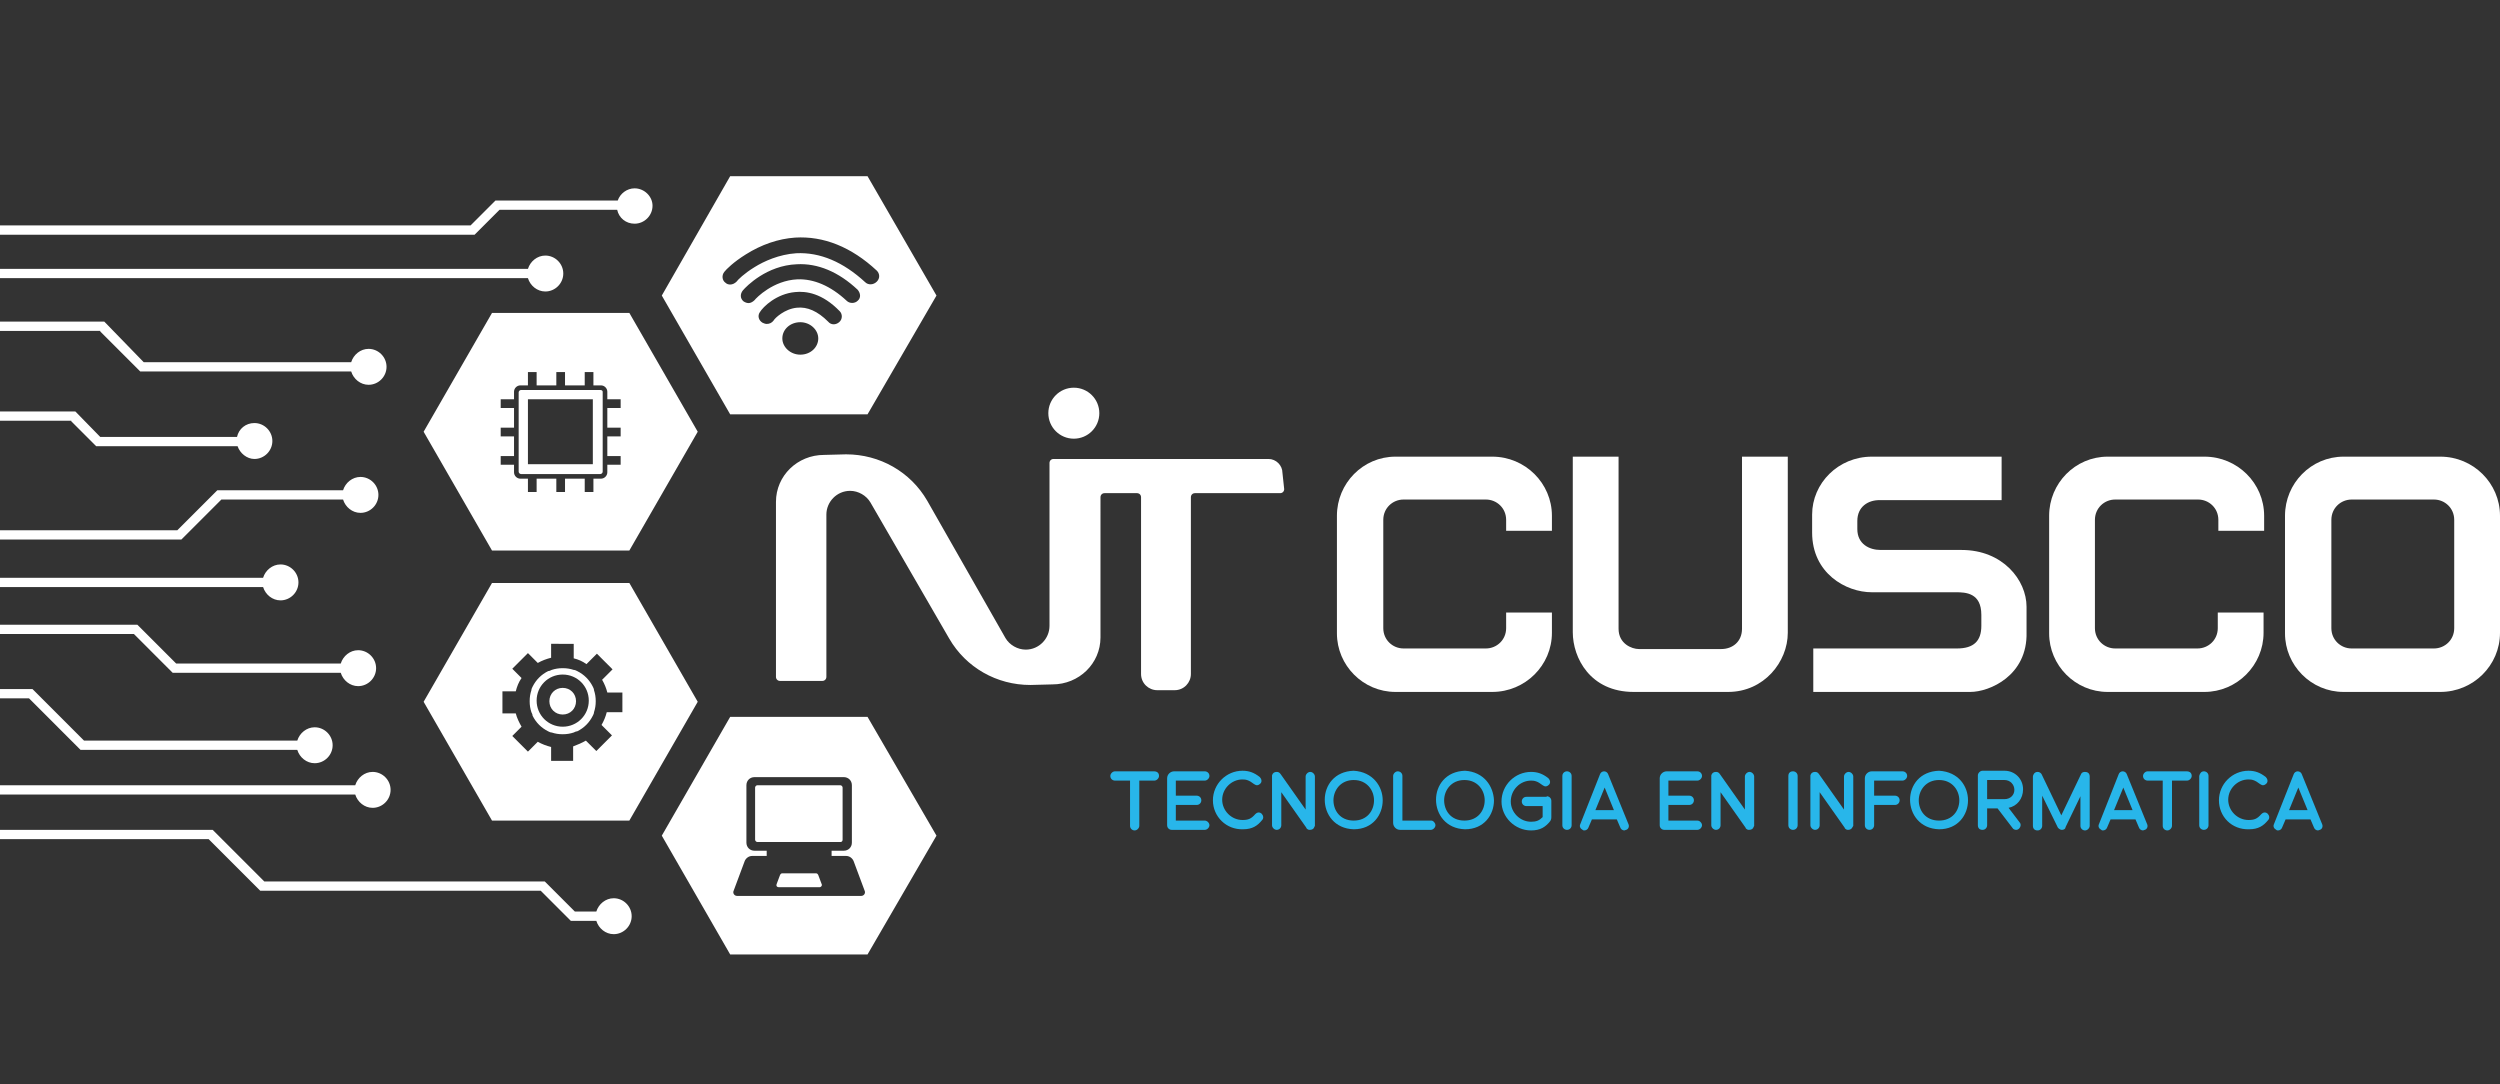
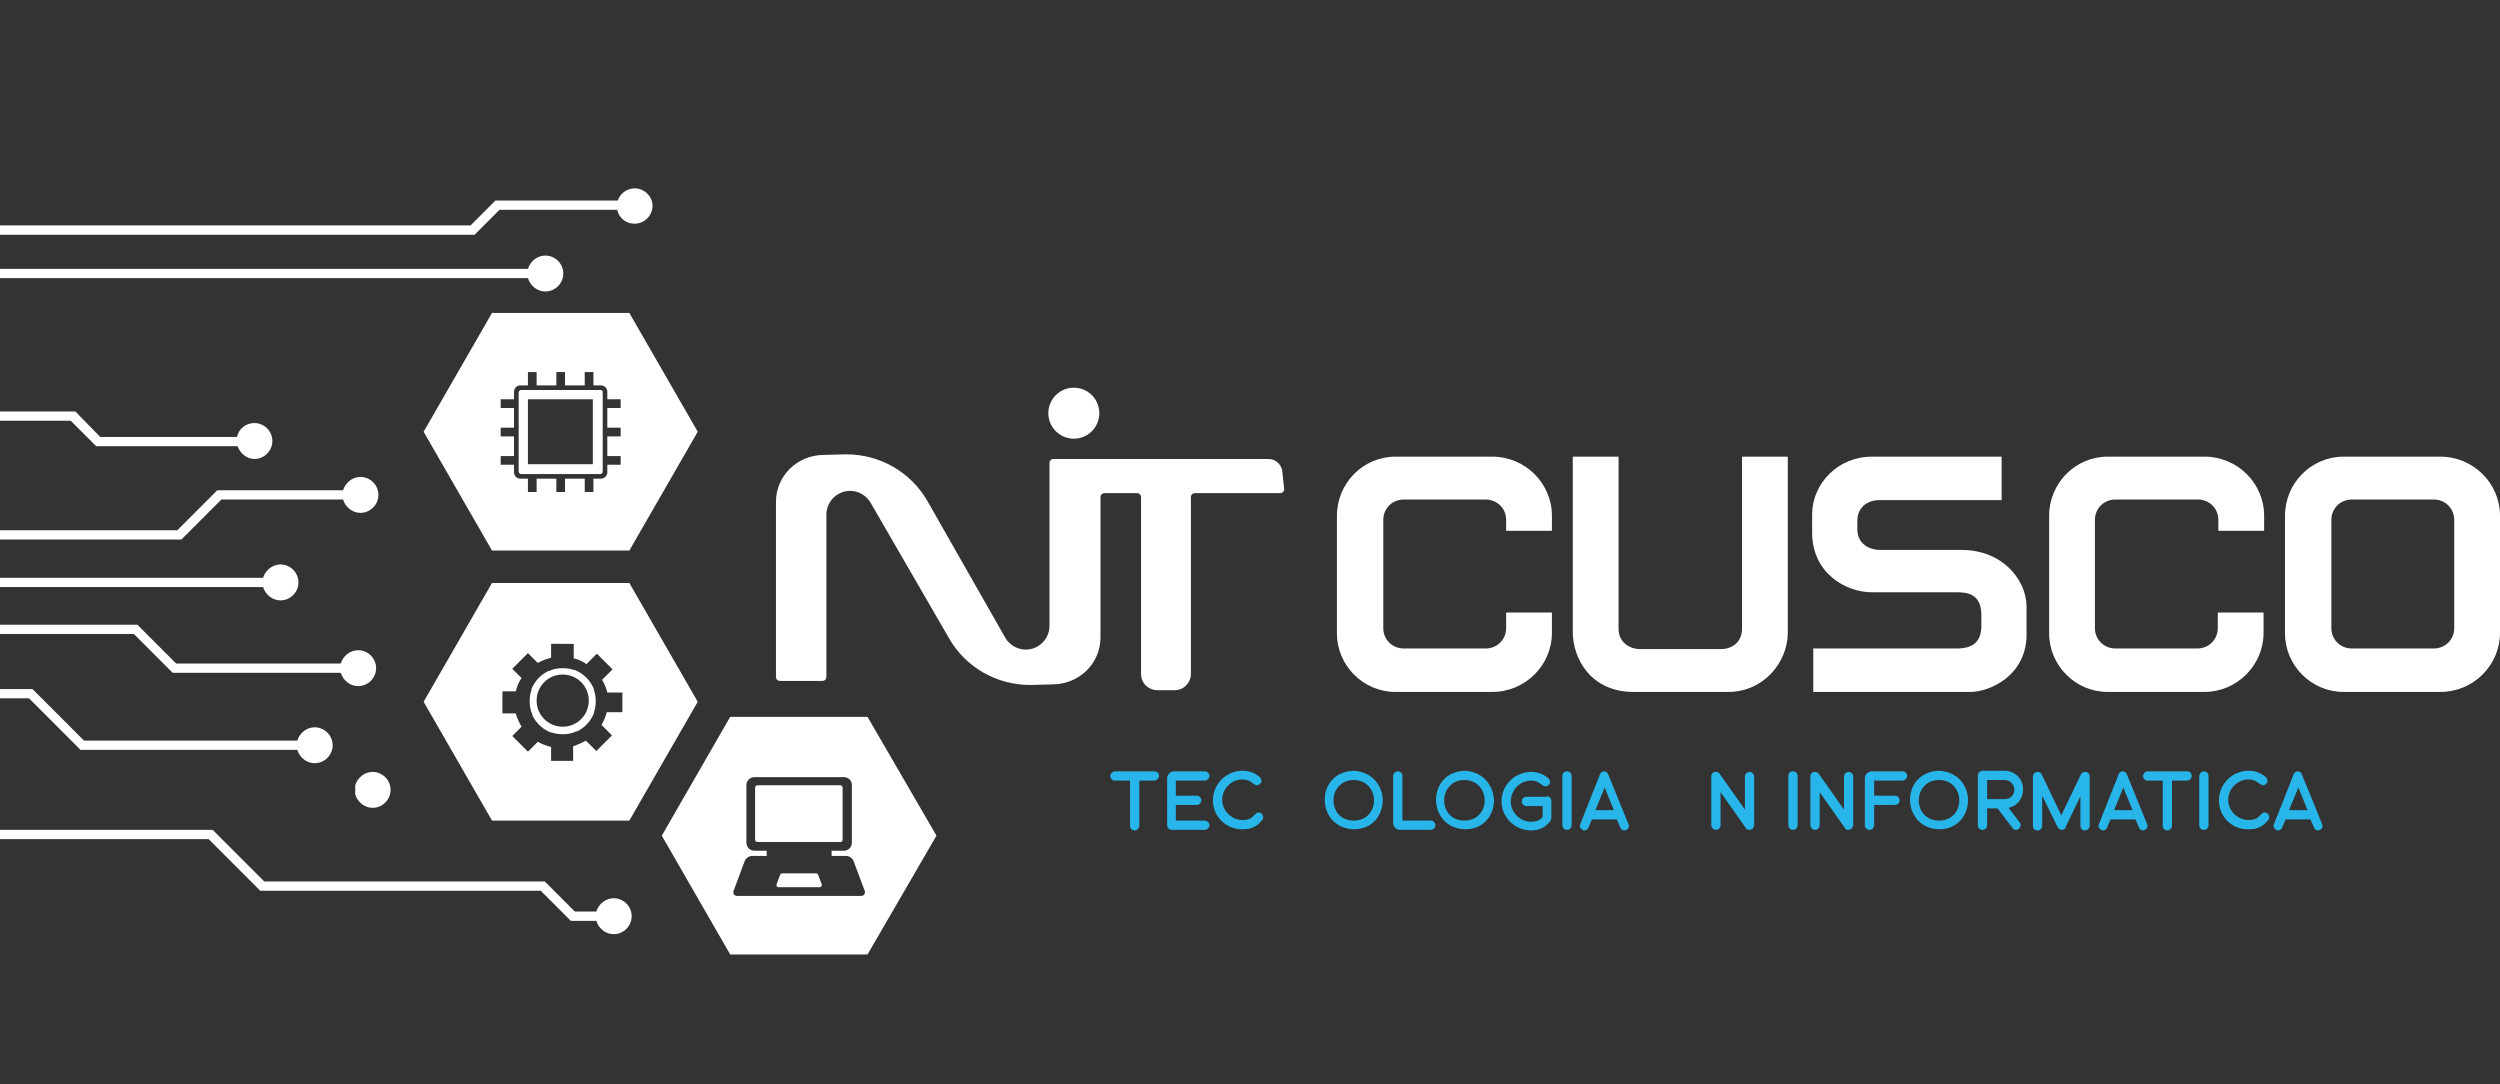
<svg xmlns="http://www.w3.org/2000/svg" version="1.1" id="Layer_1" x="0px" y="0px" viewBox="0 0 431.4 187.1" style="enable-background:new 0 0 431.4 187.1;" xml:space="preserve">
  <rect x="0" y="0" width="431.4" height="187.1" fill="#333333" stroke="none" />
  <style type="text/css">
	.st0{fill:#28B6EA;}
	.st1{fill:#FFFFFF;}
</style>
  <g>
    <path class="st0" d="M200,133.9c0,0.4-0.4,0.8-0.8,0.8h-2.6v7.8c0,0.4-0.4,0.8-0.8,0.8c-0.4,0-0.8-0.3-0.8-0.8v-7.8h-2.6   c-0.4,0-0.8-0.3-0.8-0.8c0-0.4,0.4-0.8,0.8-0.8h6.7C199.7,133.1,200,133.4,200,133.9z" />
    <path class="st0" d="M202.9,134.6v2.7h3.6c0.4,0,0.8,0.3,0.8,0.8c0,0.4-0.3,0.8-0.8,0.8h-3.6v2.7h5c0.4,0,0.8,0.4,0.8,0.8   c0,0.4-0.4,0.8-0.8,0.8h-5.7c-0.4,0-0.8-0.3-0.8-0.8v-8.1c0-0.7,0.6-1.2,1.2-1.2h5.3c0.4,0,0.8,0.3,0.8,0.8c0,0.4-0.4,0.8-0.8,0.8   H202.9z" />
    <path class="st0" d="M209.3,138.1c0-2.8,2.3-5.1,5.1-5.1c1.1,0,2,0.3,3,1.1c0.3,0.3,0.4,0.8,0.1,1.1c-0.2,0.2-0.4,0.3-0.6,0.3   c-0.2,0-0.3-0.1-0.5-0.2c-0.9-0.7-1.4-0.8-2-0.8c-1.9,0-3.5,1.6-3.5,3.5c0,1.9,1.6,3.5,3.5,3.5c1,0,1.5-0.2,2.2-1   c0.2-0.2,0.4-0.3,0.6-0.3c0.2,0,0.4,0.1,0.5,0.2c0.3,0.3,0.4,0.8,0.1,1.1c-0.8,1-1.7,1.6-3.3,1.6   C211.6,143.2,209.3,140.9,209.3,138.1z" />
-     <path class="st0" d="M226,143.2c-0.4,0-0.6-0.3-0.6-0.4l-4.3-6.1v5.7c0,0.4-0.3,0.8-0.8,0.8c-0.4,0-0.8-0.4-0.8-0.8v-8.5   c0,0,0-0.1,0-0.1c0.1-0.4,0.4-0.6,0.8-0.6c0.3,0,0.5,0.1,0.7,0.4l4.3,6.1v-5.7c0-0.4,0.4-0.8,0.8-0.8c0.4,0,0.8,0.4,0.8,0.8v8.5   C226.8,142.6,226.8,143.2,226,143.2z" />
    <path class="st0" d="M238.6,138.1c0,2.5-1.7,5-5,5c-3.3-0.1-5-2.6-5-5.1c0-2.5,1.7-4.9,5-5C236.9,133.2,238.6,135.7,238.6,138.1z    M237.1,138.1c0-1.7-1.2-3.5-3.5-3.5c-2.3,0-3.5,1.8-3.5,3.5c0,1.7,1.1,3.5,3.5,3.5C235.9,141.6,237.1,139.9,237.1,138.1z" />
    <path class="st0" d="M247.7,142.4c0,0.4-0.4,0.8-0.8,0.8h-5.3c-0.7,0-1.2-0.6-1.2-1.2v-8.1c0-0.4,0.4-0.8,0.8-0.8s0.8,0.3,0.8,0.8   v7.7h5C247.3,141.6,247.7,142,247.7,142.4z" />
    <path class="st0" d="M257.8,138.1c0,2.5-1.7,5-5,5c-3.3-0.1-5-2.6-5-5.1c0-2.5,1.7-4.9,5-5C256.1,133.2,257.7,135.7,257.8,138.1z    M256.2,138.1c0-1.7-1.2-3.5-3.5-3.5c-2.3,0-3.5,1.8-3.5,3.5c0,1.7,1.1,3.5,3.5,3.5C255,141.6,256.2,139.9,256.2,138.1z" />
    <path class="st0" d="M266.9,137.4c0.4,0,0.8,0.3,0.8,0.8v2.7c0,0.3,0,0.5-0.2,0.8c-0.8,1-1.7,1.6-3.3,1.6c-2.8,0-5.1-2.3-5.1-5   c0-2.8,2.3-5.1,5.1-5.1c1.1,0,2,0.3,3,1.1c0.3,0.3,0.4,0.8,0.1,1.1c-0.2,0.2-0.4,0.3-0.6,0.3c-0.2,0-0.3-0.1-0.5-0.2   c-0.9-0.7-1.4-0.8-2-0.8c-1.9,0-3.5,1.6-3.5,3.6c0,1.9,1.6,3.5,3.5,3.5c0.9,0,1.4-0.2,2-0.8v-1.9h-2.8c-0.4,0-0.8-0.3-0.8-0.8   c0-0.4,0.3-0.8,0.8-0.8H266.9z" />
    <path class="st0" d="M270.4,133.1c0.4,0,0.8,0.3,0.8,0.8v8.5c0,0.4-0.3,0.8-0.8,0.8c-0.4,0-0.8-0.3-0.8-0.8v-8.5   C269.6,133.4,270,133.1,270.4,133.1z" />
    <path class="st0" d="M274.7,141.4l-0.6,1.4c-0.1,0.3-0.4,0.5-0.7,0.5c-0.1,0-0.2,0-0.3-0.1c-0.4-0.2-0.6-0.6-0.4-1l3.4-8.6   c0.1-0.3,0.4-0.5,0.7-0.5h0c0.3,0,0.6,0.2,0.7,0.5l3.5,8.6c0.2,0.4,0,0.9-0.4,1c-0.1,0-0.2,0.1-0.3,0.1c-0.3,0-0.6-0.2-0.7-0.5   l-0.6-1.4H274.7z M275.3,139.8h3.2l-1.6-3.9L275.3,139.8z" />
-     <path class="st0" d="M287.9,134.6v2.7h3.6c0.4,0,0.8,0.3,0.8,0.8c0,0.4-0.3,0.8-0.8,0.8h-3.6v2.7h5c0.4,0,0.8,0.4,0.8,0.8   c0,0.4-0.4,0.8-0.8,0.8h-5.7c-0.4,0-0.8-0.3-0.8-0.8v-8.1c0-0.7,0.6-1.2,1.2-1.2h5.3c0.4,0,0.8,0.3,0.8,0.8c0,0.4-0.4,0.8-0.8,0.8   H287.9z" />
    <path class="st0" d="M301.8,143.2c-0.4,0-0.6-0.3-0.6-0.4l-4.3-6.1v5.7c0,0.4-0.3,0.8-0.8,0.8c-0.4,0-0.8-0.4-0.8-0.8v-8.5   c0,0,0-0.1,0-0.1c0.1-0.4,0.4-0.6,0.8-0.6c0.3,0,0.5,0.1,0.7,0.4l4.3,6.1v-5.7c0-0.4,0.4-0.8,0.8-0.8c0.4,0,0.8,0.4,0.8,0.8v8.5   C302.6,142.6,302.6,143.2,301.8,143.2z" />
    <path class="st0" d="M309.4,133.1c0.4,0,0.8,0.3,0.8,0.8v8.5c0,0.4-0.3,0.8-0.8,0.8c-0.4,0-0.8-0.3-0.8-0.8v-8.5   C308.6,133.4,308.9,133.1,309.4,133.1z" />
    <path class="st0" d="M318.9,143.2c-0.4,0-0.6-0.3-0.6-0.4l-4.3-6.1v5.7c0,0.4-0.3,0.8-0.8,0.8c-0.4,0-0.8-0.4-0.8-0.8v-8.5   c0,0,0-0.1,0-0.1c0.1-0.4,0.4-0.6,0.8-0.6c0.3,0,0.5,0.1,0.7,0.4l4.3,6.1v-5.7c0-0.4,0.4-0.8,0.8-0.8c0.4,0,0.8,0.4,0.8,0.8v8.5   C319.7,142.6,319.6,143.2,318.9,143.2z" />
    <path class="st0" d="M323.4,134.6v2.7h3.6c0.4,0,0.8,0.3,0.8,0.8c0,0.4-0.3,0.8-0.8,0.8h-3.6v3.5c0,0.4-0.3,0.8-0.8,0.8   c-0.4,0-0.8-0.3-0.8-0.8v-8.1c0-0.7,0.6-1.2,1.2-1.2h5.3c0.4,0,0.8,0.3,0.8,0.8c0,0.4-0.4,0.8-0.8,0.8H323.4z" />
    <path class="st0" d="M339.6,138.1c0,2.5-1.7,5-5,5c-3.3-0.1-5-2.6-5-5.1c0-2.5,1.7-4.9,5-5C338,133.2,339.6,135.7,339.6,138.1z    M338.1,138.1c0-1.7-1.2-3.5-3.5-3.5c-2.3,0-3.5,1.8-3.5,3.5c0,1.7,1.1,3.5,3.5,3.5C336.9,141.6,338.1,139.9,338.1,138.1z" />
    <path class="st0" d="M346.6,139.4l1.9,2.5c0.3,0.3,0.2,0.8-0.1,1.1c-0.1,0.1-0.3,0.2-0.5,0.2c-0.2,0-0.5-0.1-0.6-0.3l-2.6-3.4H343   c0,0-0.1,0-0.1,0v2.9c0,0.4-0.3,0.8-0.8,0.8s-0.8-0.3-0.8-0.8v-8.6c0-0.4,0.4-0.8,0.8-0.8h3.8c1.8,0,3.2,1.4,3.2,3.2   C349.1,137.8,348.1,139.1,346.6,139.4z M347.6,136.3c0-0.9-0.7-1.7-1.7-1.7h-3v3.3c0,0,0.1,0,0.1,0h2.9   C346.9,137.9,347.6,137.2,347.6,136.3z" />
    <path class="st0" d="M355.8,143.2c-0.4,0-0.7-0.4-0.7-0.4l-2.7-5.5v5.2c0,0.4-0.3,0.8-0.8,0.8s-0.8-0.3-0.8-0.8v-8.5   c0-0.2,0.2-0.8,0.8-0.8c0.5,0,0.7,0.4,0.7,0.4l3.4,7.1l3.4-7.1c0.1-0.3,0.4-0.4,0.7-0.4c0.4,0,0.8,0.2,0.8,0.8v8.5   c0,0.4-0.4,0.8-0.8,0.8s-0.8-0.3-0.8-0.8v-5.1l-2.6,5.4C356.5,142.8,356.3,143.2,355.8,143.2z" />
    <path class="st0" d="M364.2,141.4l-0.6,1.4c-0.1,0.3-0.4,0.5-0.7,0.5c-0.1,0-0.2,0-0.3-0.1c-0.4-0.2-0.6-0.6-0.4-1l3.4-8.6   c0.1-0.3,0.4-0.5,0.7-0.5h0c0.3,0,0.6,0.2,0.7,0.5l3.5,8.6c0.2,0.4,0,0.9-0.4,1c-0.1,0-0.2,0.1-0.3,0.1c-0.3,0-0.6-0.2-0.7-0.5   l-0.6-1.4H364.2z M364.8,139.8h3.2l-1.6-3.9L364.8,139.8z" />
    <path class="st0" d="M378.2,133.9c0,0.4-0.4,0.8-0.8,0.8h-2.6v7.8c0,0.4-0.4,0.8-0.8,0.8c-0.4,0-0.8-0.3-0.8-0.8v-7.8h-2.6   c-0.4,0-0.8-0.3-0.8-0.8c0-0.4,0.4-0.8,0.8-0.8h6.7C377.9,133.1,378.2,133.4,378.2,133.9z" />
    <path class="st0" d="M380.3,133.1c0.4,0,0.8,0.3,0.8,0.8v8.5c0,0.4-0.3,0.8-0.8,0.8c-0.4,0-0.8-0.3-0.8-0.8v-8.5   C379.6,133.4,379.9,133.1,380.3,133.1z" />
    <path class="st0" d="M382.9,138.1c0-2.8,2.3-5.1,5.1-5.1c1.1,0,2,0.3,3,1.1c0.3,0.3,0.4,0.8,0.1,1.1c-0.2,0.2-0.4,0.3-0.6,0.3   c-0.2,0-0.3-0.1-0.5-0.2c-0.9-0.7-1.4-0.8-2-0.8c-1.9,0-3.5,1.6-3.5,3.5c0,1.9,1.6,3.5,3.5,3.5c1,0,1.5-0.2,2.2-1   c0.2-0.2,0.4-0.3,0.6-0.3c0.2,0,0.4,0.1,0.5,0.2c0.3,0.3,0.4,0.8,0.1,1.1c-0.8,1-1.7,1.6-3.3,1.6   C385.1,143.2,382.9,140.9,382.9,138.1z" />
    <path class="st0" d="M394.4,141.4l-0.6,1.4c-0.1,0.3-0.4,0.5-0.7,0.5c-0.1,0-0.2,0-0.3-0.1c-0.4-0.2-0.6-0.6-0.4-1l3.4-8.6   c0.1-0.3,0.4-0.5,0.7-0.5h0c0.3,0,0.6,0.2,0.7,0.5l3.5,8.6c0.2,0.4,0,0.9-0.4,1c-0.1,0-0.2,0.1-0.3,0.1c-0.3,0-0.6-0.2-0.7-0.5   l-0.6-1.4H394.4z M395,139.8h3.2l-1.6-3.9L395,139.8z" />
  </g>
  <g>
    <path class="st1" d="M221.3,81.6c0-1.3-1.1-2.4-2.4-2.4h-13.6h-8.6h-6.9h-8c-0.4,0-0.7,0.3-0.7,0.7v5.4v22.7c0,2.2-1.8,4.1-4.1,4.1   l0,0c-1.4,0-2.8-0.8-3.5-2L160,86.4c-2.9-5-8.2-8-14-8l-3.8,0.1c-4.6,0-8.3,3.6-8.3,8.1v30.2c0,0.4,0.3,0.7,0.7,0.7h7.3   c0.4,0,0.7-0.3,0.7-0.7v-28c0-2.2,1.8-4.1,4.1-4.1l0,0c1.4,0,2.8,0.8,3.5,2l13.6,23.5c2.9,5,8.2,8,14,8l3.8-0.1   c4.6,0,8.3-3.6,8.3-8.1V85.8c0-0.4,0.3-0.7,0.7-0.7h5.6c0.4,0,0.7,0.3,0.7,0.7v30.5c0,1.6,1.3,2.8,2.8,2.8h3c1.6,0,2.8-1.3,2.8-2.8   V85.8c0-0.4,0.3-0.7,0.7-0.7h14.7c0.4,0,0.7-0.3,0.7-0.7L221.3,81.6L221.3,81.6z" />
    <circle class="st1" cx="185.3" cy="71.3" r="4.4" />
  </g>
  <g>
    <path class="st1" d="M102.3,118.5c-0.6-1.2-1.5-2.1-2.7-2.7c-0.2-0.1-0.4-0.2-0.6-0.2c-0.6-0.2-1.2-0.3-1.9-0.3s-1.3,0.1-1.9,0.3   c-0.2,0.1-0.4,0.2-0.6,0.2c-1.2,0.6-2.1,1.5-2.7,2.7c-0.1,0.2-0.2,0.4-0.2,0.6c-0.2,0.6-0.3,1.2-0.3,1.9s0.1,1.3,0.3,1.9   c0.1,0.2,0.2,0.4,0.2,0.6c0.6,1.2,1.5,2.1,2.7,2.7c0.2,0.1,0.4,0.2,0.6,0.2c0.6,0.2,1.2,0.3,1.9,0.3s1.3-0.1,1.9-0.3   c0.2-0.1,0.4-0.2,0.6-0.2c1.2-0.6,2.1-1.5,2.7-2.7c0.1-0.2,0.2-0.4,0.2-0.6c0.2-0.6,0.3-1.2,0.3-1.9s-0.1-1.3-0.3-1.9   C102.5,118.9,102.4,118.7,102.3,118.5z M97.1,125.4c-2.5,0-4.5-2-4.5-4.5c0-2.5,2-4.5,4.5-4.5c2.5,0,4.5,2,4.5,4.5   C101.6,123.4,99.6,125.4,97.1,125.4z" />
-     <path class="st1" d="M97.1,118.7c-1.3,0-2.3,1-2.3,2.3s1,2.3,2.3,2.3s2.3-1,2.3-2.3S98.4,118.7,97.1,118.7z" />
    <path class="st1" d="M108.6,100.6H84.9l-11.8,20.5l11.8,20.5h23.7l11.8-20.5L108.6,100.6z M107.3,122.9h-2.6   c-0.2,0.8-0.5,1.5-0.9,2.2l1.8,1.8l-2.7,2.7l-1.8-1.8c-0.7,0.4-1.4,0.7-2.2,1v2.5h-3.8v-2.4c-0.8-0.2-1.6-0.5-2.3-0.9l-1.7,1.7   l-2.7-2.7l1.6-1.6c-0.4-0.7-0.8-1.5-1-2.3h-2.3v-3.8h2.3c0.2-0.8,0.5-1.6,1-2.3l-1.6-1.6l2.7-2.7l1.7,1.7c0.7-0.4,1.5-0.7,2.3-0.9   v-2.4H99v2.5c0.8,0.2,1.5,0.5,2.2,1l1.8-1.8l2.7,2.7l-1.8,1.8c0.4,0.7,0.7,1.4,0.9,2.2h2.6V122.9z" />
  </g>
-   <path class="st1" d="M149.7,30.4h-23.7L114.2,51l11.8,20.5h23.7L161.6,51L149.7,30.4z M138.1,61.2c-1.7,0-3.1-1.3-3.1-2.8  c0-1.6,1.4-2.8,3.1-2.8c1.7,0,3.1,1.3,3.1,2.8C141.2,59.9,139.9,61.2,138.1,61.2z M144.8,55.6c-0.6,0.5-1.4,0.5-1.9-0.1  c-1.8-1.8-3.6-2.6-5.4-2.4c-2.1,0.2-3.8,1.8-4,2.2c-0.3,0.4-0.7,0.6-1.2,0.6c-0.2,0-0.5-0.1-0.7-0.2c-0.7-0.4-0.9-1.2-0.5-1.8  c0.6-1,2.9-3.2,6.1-3.5c1.9-0.2,4.7,0.2,7.7,3.3C145.4,54.2,145.4,55.1,144.8,55.6z M148,51.9c-0.5,0.5-1.4,0.5-1.9,0  c-2.8-2.6-5.7-3.8-8.5-3.7c-4.2,0.2-7.1,3.2-7.4,3.6c-0.3,0.3-0.7,0.5-1,0.5c-0.3,0-0.6-0.1-0.9-0.3c-0.6-0.5-0.6-1.3-0.1-1.9  c0.6-0.7,4.1-4.3,9.3-4.5c3.6-0.2,7.2,1.3,10.5,4.4C148.5,50.6,148.6,51.4,148,51.9z M149.3,48.7c-3.8-3.5-7.8-5.2-11.9-5  c-3,0.2-5.6,1.4-7.2,2.4c-1.8,1.1-2.9,2.2-3.1,2.5c-0.3,0.3-0.7,0.5-1.1,0.5c-0.3,0-0.6-0.1-0.8-0.3c-0.6-0.4-0.7-1.3-0.2-1.9  c0.3-0.4,1.6-1.7,3.7-3c2.7-1.7,5.6-2.7,8.5-2.9c4.9-0.3,9.7,1.6,14.1,5.7c0.5,0.5,0.6,1.3,0,1.9C150.7,49.2,149.8,49.2,149.3,48.7z  " />
  <g>
    <path class="st1" d="M103.6,67.3H89.9c-0.2,0-0.4,0.2-0.4,0.4v13.7c0,0.2,0.2,0.4,0.4,0.4h13.7c0.2,0,0.4-0.2,0.4-0.4V67.6   C104,67.4,103.8,67.3,103.6,67.3z M102.4,80.1H91.1V68.9h11.2V80.1z" />
    <path class="st1" d="M108.6,54H84.9L73.1,74.5L84.9,95h23.7l11.8-20.5L108.6,54z M100.9,64.2h1.5v2.3h-1.5V64.2z M96,64.2h1.5v2.3   H96V64.2z M91.1,64.2h1.5v2.3h-1.5V64.2z M92.6,84.9h-1.5v-2.3h1.5V84.9z M97.5,84.9H96v-2.3h1.5V84.9z M102.4,84.9h-1.5v-2.3h1.5   V84.9z M107.1,70.4h-2.3v3.4h2.3v1.5h-2.3v3.4h2.3v1.5h-2.3v1.3c0,0.6-0.5,1.1-1.1,1.1H89.8c-0.6,0-1.1-0.5-1.1-1.1v-1.3h-2.3v-1.5   h2.3v-3.4h-2.3v-1.5h2.3v-3.4h-2.3v-1.5h2.3v-1.3c0-0.6,0.5-1.1,1.1-1.1h13.9c0.6,0,1.1,0.5,1.1,1.1v1.3h2.3V70.4z" />
  </g>
  <g>
    <path class="st1" d="M141.2,151c-0.1-0.2-0.2-0.3-0.4-0.3H135c-0.2,0-0.3,0.1-0.4,0.3l-0.6,1.6c-0.1,0.3,0.1,0.5,0.4,0.5h7   c0.3,0,0.5-0.3,0.4-0.5L141.2,151z" />
    <path class="st1" d="M149.7,123.7h-23.7l-11.8,20.5l11.8,20.5h23.7l11.9-20.5L149.7,123.7z M148.6,154.6h-21.4   c-0.5,0-0.8-0.5-0.6-0.9l1.9-5.1c0.2-0.5,0.7-0.9,1.3-0.9h2.5v-0.9h-2.1c-0.8,0-1.4-0.6-1.4-1.4v-9.9c0-0.8,0.6-1.4,1.4-1.4h15.4   c0.8,0,1.4,0.6,1.4,1.4v9.9c0,0.8-0.6,1.4-1.4,1.4h-2.1v0.9h2.5c0.6,0,1.1,0.4,1.3,0.9l1.9,5.1   C149.4,154.1,149.1,154.6,148.6,154.6z" />
    <path class="st1" d="M145.4,144.9v-9c0-0.2-0.2-0.4-0.4-0.4h-14.3c-0.2,0-0.4,0.2-0.4,0.4v9c0,0.2,0.2,0.4,0.4,0.4H145   C145.2,145.3,145.4,145.2,145.4,144.9z" />
  </g>
  <path class="st1" d="M91.1,48c0.4,1.3,1.6,2.3,3,2.3c1.7,0,3.1-1.4,3.1-3.1c0-1.7-1.4-3.1-3.1-3.1c-1.4,0-2.6,1-3,2.3H0V48H91.1z" />
  <path class="st1" d="M109.5,32.5c-1.3,0-2.5,0.9-2.9,2.1H85.5l-4.3,4.3H0v1.6h81.9l4.3-4.3h20.3c0.3,1.4,1.5,2.4,3,2.4  c1.7,0,3.1-1.4,3.1-3.1C112.6,33.9,111.2,32.5,109.5,32.5z" />
-   <path class="st1" d="M17.3,57.2l6.9,6.9h36.4c0.4,1.3,1.6,2.3,3,2.3c1.7,0,3.1-1.4,3.1-3.1s-1.4-3.1-3.1-3.1c-1.4,0-2.6,1-3,2.3  H24.8L18,55.5H0v1.6H17.3z" />
  <path class="st1" d="M45.4,101.3c0.4,1.3,1.6,2.3,3,2.3c1.7,0,3.1-1.4,3.1-3.1c0-1.7-1.4-3.1-3.1-3.1c-1.4,0-2.6,1-3,2.3H0v1.6H45.4  z" />
-   <path class="st1" d="M61.3,137.1c0.4,1.3,1.6,2.3,3,2.3c1.7,0,3.1-1.4,3.1-3.1s-1.4-3.1-3.1-3.1c-1.4,0-2.6,1-3,2.3H0v1.6H61.3z" />
+   <path class="st1" d="M61.3,137.1c0.4,1.3,1.6,2.3,3,2.3c1.7,0,3.1-1.4,3.1-3.1s-1.4-3.1-3.1-3.1c-1.4,0-2.6,1-3,2.3H0H61.3z" />
  <path class="st1" d="M12.3,72.7l4.3,4.3H41c0.4,1.2,1.6,2.2,2.9,2.2c1.7,0,3.1-1.4,3.1-3.1c0-1.7-1.4-3.1-3.1-3.1  c-1.5,0-2.7,1-3,2.4H17.3L13,71H0v1.6H12.3z" />
  <path class="st1" d="M23.1,109.4l6.7,6.7h29c0.4,1.3,1.6,2.3,3,2.3c1.7,0,3.1-1.4,3.1-3.1c0-1.7-1.4-3.1-3.1-3.1c-1.4,0-2.6,1-3,2.3  H30.4l-6.7-6.7H0v1.6H23.1z" />
  <path class="st1" d="M36,144.8l8.9,8.9h48.4l5.2,5.2h4.4c0.4,1.3,1.6,2.3,3,2.3c1.7,0,3.1-1.4,3.1-3.1s-1.4-3.1-3.1-3.1  c-1.4,0-2.6,1-3,2.3h-3.7l-5.2-5.2H45.6l-8.9-8.9H0v1.6H36z" />
  <path class="st1" d="M5,120.5l8.9,8.9h37.4c0.4,1.3,1.6,2.3,3,2.3c1.7,0,3.1-1.4,3.1-3.1c0-1.7-1.4-3.1-3.1-3.1c-1.4,0-2.6,1-3,2.3  H14.5l-8.9-8.9H0v1.6H5z" />
  <path class="st1" d="M31.3,93.1l6.9-6.9h21c0.4,1.3,1.6,2.3,3,2.3c1.7,0,3.1-1.4,3.1-3.1c0-1.7-1.4-3.1-3.1-3.1c-1.4,0-2.6,1-3,2.3  H37.5l-6.9,6.9H0v1.6H31.3z" />
  <g>
    <path class="st1" d="M257.5,119.4h-16.7c-5.6,0-10.1-4.6-10.1-10.1V89c0-5.6,4.5-10.2,10.1-10.2h16.7c5.7,0,10.3,4.6,10.3,10.2v2.6   h-7.9v-1.9c0-2-1.6-3.5-3.5-3.5h-14.2c-1.9,0-3.5,1.5-3.5,3.5v18.7c0,2,1.6,3.5,3.5,3.5h14.2c1.9,0,3.5-1.5,3.5-3.5v-2.7h7.9v3.5   C267.8,114.8,263.2,119.4,257.5,119.4z" />
    <path class="st1" d="M298.2,119.4h-16.3c-7.5,0-10.5-5.9-10.5-10.3V78.8h7.9v29.7c0,2.6,2.3,3.5,3.5,3.5H297c2,0,3.6-1.3,3.6-3.5   V78.8h7.9v30.4C308.5,114.2,304.4,119.4,298.2,119.4z" />
    <path class="st1" d="M340,119.4h-27.1v-7.5h24.8c2.9,0,4.2-1.3,4.2-3.9v-1.9c0-3.8-2.7-3.9-4.4-3.9H323c-4.5,0-10.3-3.3-10.3-10.3   v-3.1c0-5.4,4.5-10,10.3-10h22.4v7.5h-21.1c-1.9,0-3.8,1.1-3.8,3.6v1.4c0,2.6,2.1,3.6,4,3.6h14c7.1,0,11.2,5.2,11.2,9.8v4.4   C349.9,116.6,343.3,119.4,340,119.4z" />
    <path class="st1" d="M380.4,119.4h-16.7c-5.6,0-10.1-4.6-10.1-10.1V89c0-5.6,4.5-10.2,10.1-10.2h16.7c5.7,0,10.3,4.6,10.3,10.2v2.6   h-7.9v-1.9c0-2-1.6-3.5-3.5-3.5H365c-1.9,0-3.5,1.5-3.5,3.5v18.7c0,2,1.6,3.5,3.5,3.5h14.2c1.9,0,3.5-1.5,3.5-3.5v-2.7h7.9v3.5   C390.6,114.8,386,119.4,380.4,119.4z" />
    <path class="st1" d="M421.1,119.4h-16.7c-5.6,0-10.1-4.6-10.1-10.1V89c0-5.6,4.5-10.2,10.1-10.2h16.7c5.7,0,10.3,4.6,10.3,10.2   v20.2C431.4,114.8,426.8,119.4,421.1,119.4z M423.5,89.7c0-2-1.6-3.5-3.5-3.5h-14.2c-1.9,0-3.5,1.5-3.5,3.5v18.7   c0,2,1.6,3.5,3.5,3.5h14.2c1.9,0,3.5-1.5,3.5-3.5V89.7z" />
  </g>
</svg>